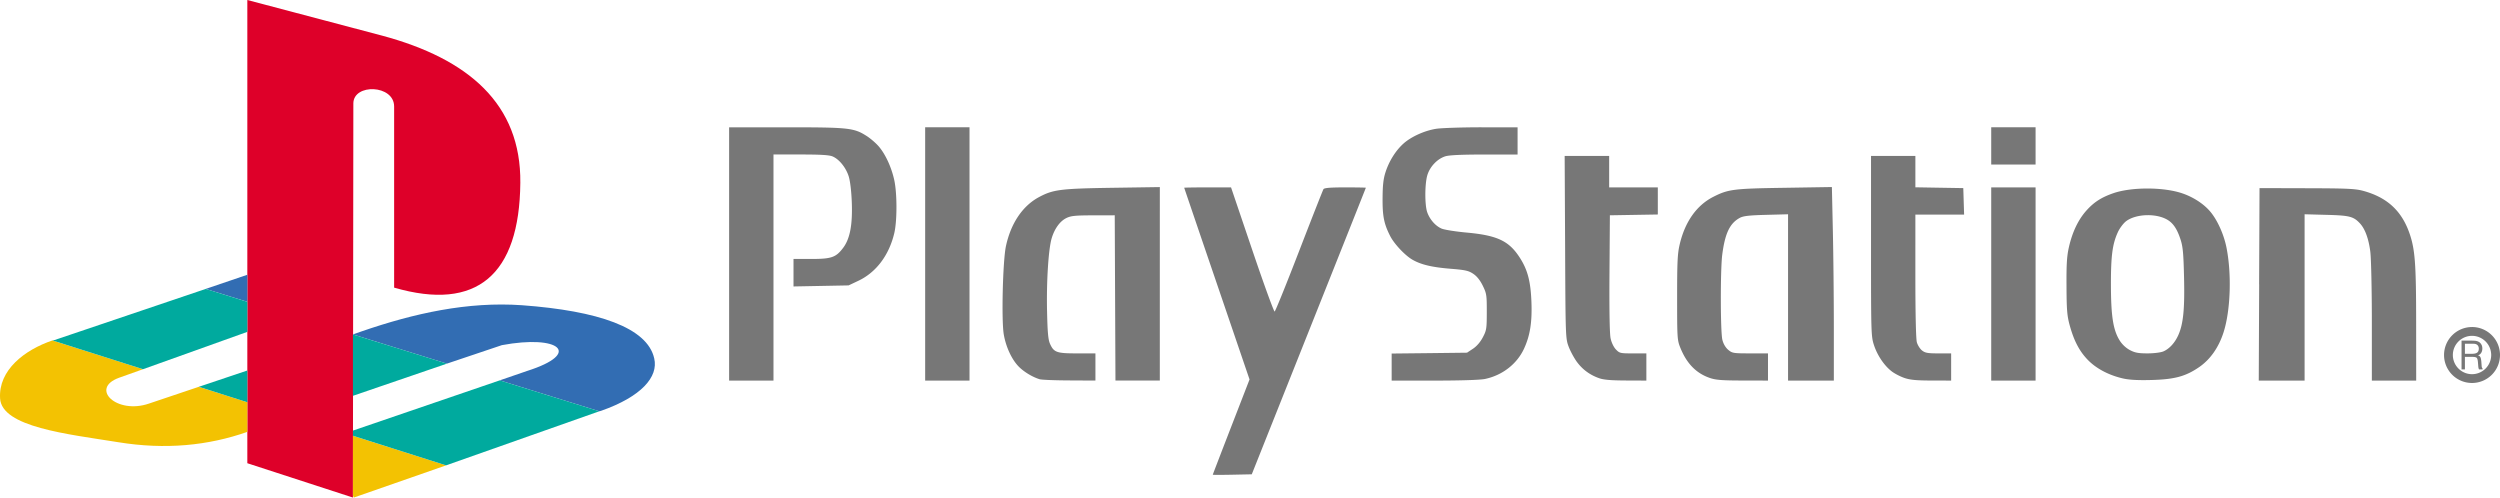
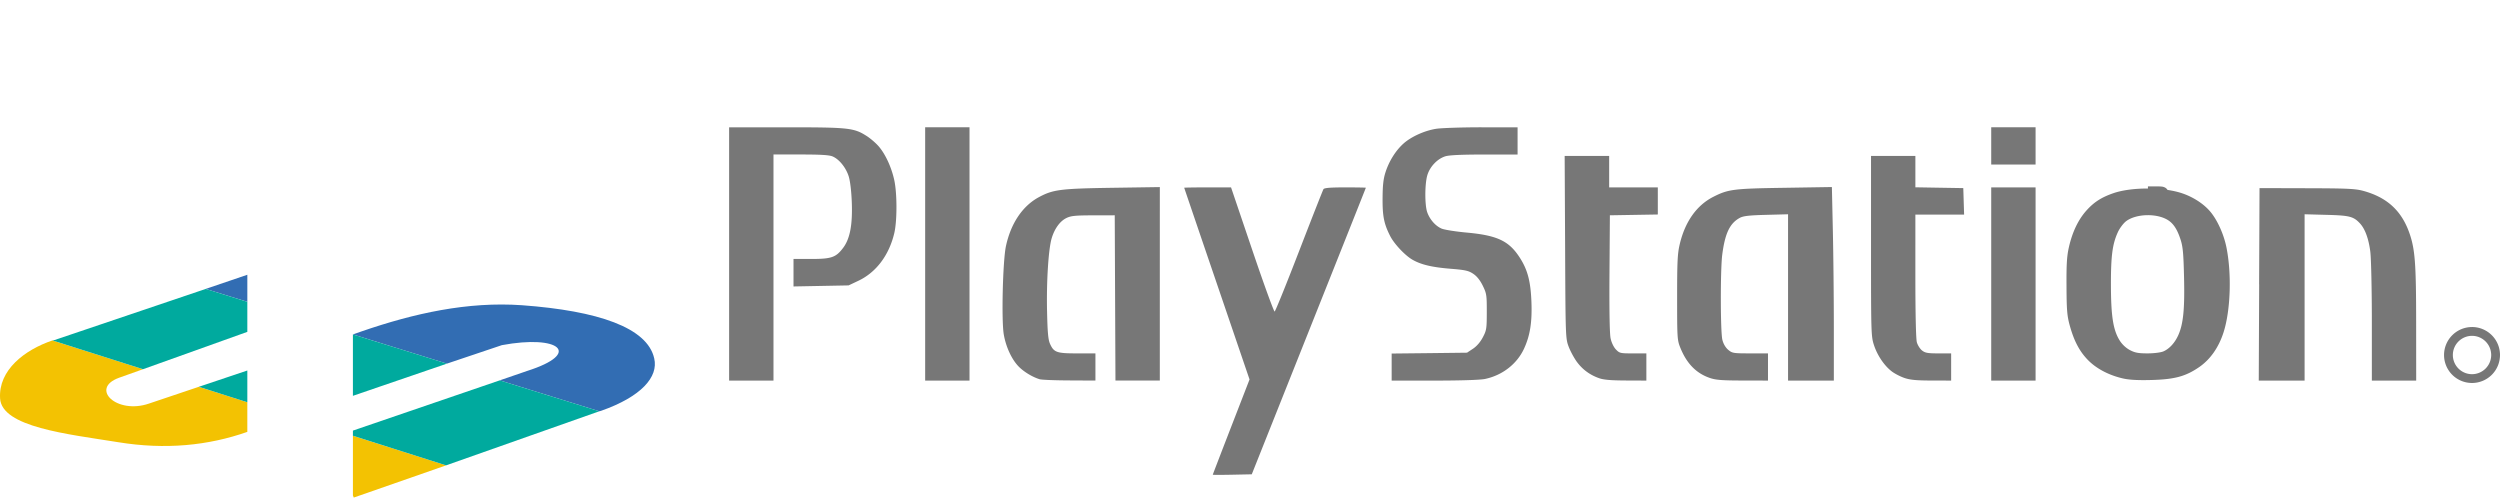
<svg xmlns="http://www.w3.org/2000/svg" width="567.927" height="113.032" viewBox="0.25 0 567.927 113.032">
-   <path fill="#777" d="M165.884 28.918v57.54h10.078V35.095h6.186c4.461 0 6.475.12 7.233.438 1.496.625 3.036 2.529 3.667 4.521.331 1.047.604 3.313.701 5.831.2 5.154-.398 8.356-1.971 10.433-1.641 2.168-2.645 2.51-7.284 2.51h-3.982v6.246l6.257-.121 6.258-.121 2.214-1.047c4.045-1.908 6.982-5.811 8.167-10.84.662-2.808.652-9.086-.021-12.099-.646-2.896-1.991-5.813-3.504-7.579-.633-.738-1.857-1.797-2.712-2.347-2.933-1.882-4.062-2.001-18.356-2.001h-12.931zm44.535 0v57.54h10.077v-57.54h-10.077zm126.372 0c-4.514.001-9.158.16-10.32.346-2.623.418-5.682 1.805-7.416 3.372-1.748 1.579-3.234 3.949-4.043 6.44-.502 1.548-.66 2.959-.68 5.933-.029 4.103.316 5.851 1.727 8.614.916 1.798 3.361 4.393 5.039 5.363 1.949 1.13 4.441 1.728 8.729 2.072 3.26.265 4.02.426 5.08 1.129.834.551 1.563 1.453 2.184 2.711.869 1.771.918 2.142.914 5.953-.004 3.801-.057 4.176-.896 5.771-.566 1.084-1.385 2.032-2.242 2.603l-1.354.896-8.563.103-8.555.092v6.145h9.73c5.92 0 10.412-.146 11.459-.367 3.984-.838 7.299-3.42 8.908-6.938 1.355-2.963 1.834-6.008 1.656-10.575-.188-4.816-.9-7.44-2.824-10.32-2.391-3.575-5.064-4.801-11.855-5.423-2.512-.23-5.086-.635-5.719-.904-1.398-.592-2.705-2.082-3.281-3.738-.566-1.633-.561-6.361.021-8.359.57-1.973 2.305-3.79 4.135-4.338.883-.266 3.852-.396 8.848-.396H345v-6.18h-8.209v-.005zm115.806 0v8.453h10.078v-8.453h-10.078zm-96.902 6.502l.104 20.723c.09 20.398.105 20.754.803 22.604.393 1.033 1.229 2.58 1.857 3.443 1.293 1.76 2.973 2.994 5.1 3.738 1.023.359 2.764.498 6.064.51l4.633.02v-6.176h-3.027c-2.881 0-3.068-.039-3.891-.895-.508-.529-1.006-1.563-1.207-2.52-.221-1.033-.313-6.406-.256-14.791l.092-13.166 5.445-.092 5.445-.092V42.57h-11.052v-7.15h-10.11zm69.596 0v20.469c0 19.797.023 20.54.672 22.512.771 2.348 2.338 4.672 4.043 5.973.65.498 1.939 1.166 2.863 1.482 1.289.445 2.73.582 6.156.59l4.469.01V80.28h-2.885c-2.41 0-3.02-.104-3.727-.662-.467-.365-.996-1.205-1.18-1.867-.205-.74-.336-6.584-.336-15.105V48.748h11.072l-.094-3.007-.092-3.008-5.445-.09-5.439-.093v-7.13h-10.077zm-8.889 7.069l-10.758.174c-11.568.178-12.766.32-16.162 2.042-3.799 1.925-6.447 5.663-7.648 10.788-.502 2.138-.59 3.979-.59 12.109 0 9.23.027 9.661.742 11.428 1.441 3.561 3.586 5.76 6.674 6.826 1.361.471 2.781.58 7.457.588l5.771.012v-6.178h-4.043c-3.828 0-4.088-.047-4.998-.813-.602-.506-1.092-1.35-1.32-2.256-.453-1.793-.475-15.938-.031-19.361.631-4.865 1.727-7.146 4.014-8.371.787-.42 2.146-.57 5.977-.67l4.957-.132V86.456H416.844V74.315c0-6.674-.104-16.566-.225-21.982l-.217-9.844zM263.73 42.5l-10.808.162c-11.746.181-13.433.396-16.64 2.113-3.725 1.994-6.385 5.936-7.508 11.123-.713 3.295-1.047 16.791-.498 20.054.48 2.846 1.811 5.713 3.404 7.334 1.172 1.192 3.117 2.368 4.743 2.864.447.138 3.481.259 6.745.272l5.932.031V80.28h-4.154c-4.687 0-5.303-.221-6.187-2.234-.395-.896-.549-2.662-.65-7.416-.146-6.756.324-14.085 1.056-16.52.657-2.185 1.881-3.863 3.321-4.57 1.052-.516 2.019-.613 6.125-.62l4.875-.011.082 18.773.082 18.771h10.078v-21.98l.002-21.973zm10.85.071c-2.928 0-5.319.037-5.313.082.004.045 3.346 9.857 7.426 21.811l7.416 21.738-4.176 10.771c-2.295 5.927-4.175 10.817-4.175 10.868s1.993.051 4.429 0l4.43-.092 12.951-32.508c7.127-17.879 12.963-32.542 12.963-32.588.002-.045-2.102-.082-4.684-.082-3.404 0-4.766.113-4.947.408-.137.223-2.627 6.543-5.525 14.049-2.896 7.504-5.396 13.688-5.564 13.744-.17.057-2.473-6.266-5.107-14.049l-4.796-14.152h-5.328zm178.017 0v43.884h10.078V42.571h-10.078zm60.951.162l-.094 21.861h.012l-.092 21.861H523.786V48.676l4.957.133c5.262.137 6.141.356 7.619 1.939 1.156 1.24 1.984 3.499 2.354 6.439.191 1.539.348 8.603.348 16.011v13.258h10.074l-.01-12.922c-.002-13.705-.242-16.957-1.563-20.673-1.797-5.053-5.104-8.049-10.482-9.508-1.779-.483-3.68-.567-12.811-.59l-10.724-.03zm-25.478.092c-2.842 0-5.674.357-7.709 1.057-2.709.932-4.41 2.023-6.117 3.921-1.852 2.06-3.193 4.849-3.98 8.259-.479 2.09-.596 3.845-.564 8.938.023 5.358.133 6.729.711 8.849.979 3.596 2.26 6.017 4.205 7.985 1.916 1.938 4.748 3.422 7.936 4.146 1.434.324 3.422.427 6.461.345 5.238-.14 7.73-.814 10.787-2.904 2.563-1.752 4.5-4.517 5.598-7.996 1.57-4.967 1.846-13.155.641-19.198-.586-2.936-2.01-6.119-3.598-8.056-1.492-1.821-3.936-3.418-6.551-4.287-2.117-.702-4.978-1.059-7.82-1.059zm.123 6.054c1.475 0 2.953.285 4.113.873 1.514.768 2.465 2.104 3.291 4.632.541 1.653.676 3.158.803 8.625.166 7.142-.162 10.507-1.27 13.043-.781 1.793-2.045 3.187-3.434 3.779-.596.254-2.156.446-3.605.446-2.055 0-2.844-.146-3.992-.75-.902-.478-1.773-1.295-2.336-2.204-1.469-2.371-1.953-5.48-1.973-12.484-.016-6.668.328-9.347 1.557-12.06.416-.92 1.256-2.043 1.879-2.52 1.184-.903 3.07-1.38 4.967-1.38zM559.435 83.913h.77v-2.836h1.756c.48 0 .795.078.939.232.139.148.229.492.268 1.031l.068.836c.012.16.027.293.055.4.021.113.063.228.117.334h.807v-.209a.52.52 0 0 1-.135-.205 1.15 1.15 0 0 1-.072-.352l-.07-.973c-.047-.473-.107-.797-.188-.973a.79.79 0 0 0-.611-.477c.311-.07.555-.244.742-.525.189-.285.283-.633.283-1.039 0-.334-.068-.625-.207-.871a1.566 1.566 0 0 0-.617-.635 2.156 2.156 0 0 0-.777-.234 9.378 9.378 0 0 0-.914-.035h-2.209v6.527h-.004v.004zm.772-3.538v-2.289h1.557c.307 0 .523.008.662.021.205.033.369.094.488.176a.916.916 0 0 1 .328.367c.08.158.121.334.121.525 0 .434-.121.738-.367.922-.246.186-.648.273-1.207.273l-1.582.005z" />
+   <path fill="#777" d="M165.884 28.918v57.54h10.078V35.095h6.186c4.461 0 6.475.12 7.233.438 1.496.625 3.036 2.529 3.667 4.521.331 1.047.604 3.313.701 5.831.2 5.154-.398 8.356-1.971 10.433-1.641 2.168-2.645 2.51-7.284 2.51h-3.982v6.246l6.257-.121 6.258-.121 2.214-1.047c4.045-1.908 6.982-5.811 8.167-10.84.662-2.808.652-9.086-.021-12.099-.646-2.896-1.991-5.813-3.504-7.579-.633-.738-1.857-1.797-2.712-2.347-2.933-1.882-4.062-2.001-18.356-2.001h-12.931zm44.535 0v57.54h10.077v-57.54h-10.077zm126.372 0c-4.514.001-9.158.16-10.32.346-2.623.418-5.682 1.805-7.416 3.372-1.748 1.579-3.234 3.949-4.043 6.44-.502 1.548-.66 2.959-.68 5.933-.029 4.103.316 5.851 1.727 8.614.916 1.798 3.361 4.393 5.039 5.363 1.949 1.13 4.441 1.728 8.729 2.072 3.26.265 4.02.426 5.08 1.129.834.551 1.563 1.453 2.184 2.711.869 1.771.918 2.142.914 5.953-.004 3.801-.057 4.176-.896 5.771-.566 1.084-1.385 2.032-2.242 2.603l-1.354.896-8.563.103-8.555.092v6.145h9.73c5.92 0 10.412-.146 11.459-.367 3.984-.838 7.299-3.42 8.908-6.938 1.355-2.963 1.834-6.008 1.656-10.575-.188-4.816-.9-7.44-2.824-10.32-2.391-3.575-5.064-4.801-11.855-5.423-2.512-.23-5.086-.635-5.719-.904-1.398-.592-2.705-2.082-3.281-3.738-.566-1.633-.561-6.361.021-8.359.57-1.973 2.305-3.79 4.135-4.338.883-.266 3.852-.396 8.848-.396H345v-6.18h-8.209v-.005zm115.806 0v8.453h10.078v-8.453h-10.078zm-96.902 6.502l.104 20.723c.09 20.398.105 20.754.803 22.604.393 1.033 1.229 2.58 1.857 3.443 1.293 1.76 2.973 2.994 5.1 3.738 1.023.359 2.764.498 6.064.51l4.633.02v-6.176h-3.027c-2.881 0-3.068-.039-3.891-.895-.508-.529-1.006-1.563-1.207-2.52-.221-1.033-.313-6.406-.256-14.791l.092-13.166 5.445-.092 5.445-.092V42.57h-11.052v-7.15h-10.11zm69.596 0v20.469c0 19.797.023 20.54.672 22.512.771 2.348 2.338 4.672 4.043 5.973.65.498 1.939 1.166 2.863 1.482 1.289.445 2.73.582 6.156.59l4.469.01V80.28h-2.885c-2.41 0-3.02-.104-3.727-.662-.467-.365-.996-1.205-1.18-1.867-.205-.74-.336-6.584-.336-15.105V48.748h11.072l-.094-3.007-.092-3.008-5.445-.09-5.439-.093v-7.13h-10.077zm-8.889 7.069l-10.758.174c-11.568.178-12.766.32-16.162 2.042-3.799 1.925-6.447 5.663-7.648 10.788-.502 2.138-.59 3.979-.59 12.109 0 9.23.027 9.661.742 11.428 1.441 3.561 3.586 5.76 6.674 6.826 1.361.471 2.781.58 7.457.588l5.771.012v-6.178h-4.043c-3.828 0-4.088-.047-4.998-.813-.602-.506-1.092-1.35-1.32-2.256-.453-1.793-.475-15.938-.031-19.361.631-4.865 1.727-7.146 4.014-8.371.787-.42 2.146-.57 5.977-.67l4.957-.132V86.456H416.844V74.315c0-6.674-.104-16.566-.225-21.982l-.217-9.844zM263.73 42.5l-10.808.162c-11.746.181-13.433.396-16.64 2.113-3.725 1.994-6.385 5.936-7.508 11.123-.713 3.295-1.047 16.791-.498 20.054.48 2.846 1.811 5.713 3.404 7.334 1.172 1.192 3.117 2.368 4.743 2.864.447.138 3.481.259 6.745.272l5.932.031V80.28h-4.154c-4.687 0-5.303-.221-6.187-2.234-.395-.896-.549-2.662-.65-7.416-.146-6.756.324-14.085 1.056-16.52.657-2.185 1.881-3.863 3.321-4.57 1.052-.516 2.019-.613 6.125-.62l4.875-.011.082 18.773.082 18.771h10.078v-21.98l.002-21.973zm10.85.071c-2.928 0-5.319.037-5.313.082.004.045 3.346 9.857 7.426 21.811l7.416 21.738-4.176 10.771c-2.295 5.927-4.175 10.817-4.175 10.868s1.993.051 4.429 0l4.43-.092 12.951-32.508c7.127-17.879 12.963-32.542 12.963-32.588.002-.045-2.102-.082-4.684-.082-3.404 0-4.766.113-4.947.408-.137.223-2.627 6.543-5.525 14.049-2.896 7.504-5.396 13.688-5.564 13.744-.17.057-2.473-6.266-5.107-14.049l-4.796-14.152h-5.328zm178.017 0v43.884h10.078V42.571h-10.078zm60.951.162l-.094 21.861h.012l-.092 21.861H523.786V48.676l4.957.133c5.262.137 6.141.356 7.619 1.939 1.156 1.24 1.984 3.499 2.354 6.439.191 1.539.348 8.603.348 16.011v13.258h10.074l-.01-12.922c-.002-13.705-.242-16.957-1.563-20.673-1.797-5.053-5.104-8.049-10.482-9.508-1.779-.483-3.68-.567-12.811-.59l-10.724-.03zm-25.478.092c-2.842 0-5.674.357-7.709 1.057-2.709.932-4.41 2.023-6.117 3.921-1.852 2.06-3.193 4.849-3.98 8.259-.479 2.09-.596 3.845-.564 8.938.023 5.358.133 6.729.711 8.849.979 3.596 2.26 6.017 4.205 7.985 1.916 1.938 4.748 3.422 7.936 4.146 1.434.324 3.422.427 6.461.345 5.238-.14 7.73-.814 10.787-2.904 2.563-1.752 4.5-4.517 5.598-7.996 1.57-4.967 1.846-13.155.641-19.198-.586-2.936-2.01-6.119-3.598-8.056-1.492-1.821-3.936-3.418-6.551-4.287-2.117-.702-4.978-1.059-7.82-1.059zm.123 6.054c1.475 0 2.953.285 4.113.873 1.514.768 2.465 2.104 3.291 4.632.541 1.653.676 3.158.803 8.625.166 7.142-.162 10.507-1.27 13.043-.781 1.793-2.045 3.187-3.434 3.779-.596.254-2.156.446-3.605.446-2.055 0-2.844-.146-3.992-.75-.902-.478-1.773-1.295-2.336-2.204-1.469-2.371-1.953-5.48-1.973-12.484-.016-6.668.328-9.347 1.557-12.06.416-.92 1.256-2.043 1.879-2.52 1.184-.903 3.07-1.38 4.967-1.38zh.77v-2.836h1.756c.48 0 .795.078.939.232.139.148.229.492.268 1.031l.068.836c.012.16.027.293.055.4.021.113.063.228.117.334h.807v-.209a.52.52 0 0 1-.135-.205 1.15 1.15 0 0 1-.072-.352l-.07-.973c-.047-.473-.107-.797-.188-.973a.79.79 0 0 0-.611-.477c.311-.07.555-.244.742-.525.189-.285.283-.633.283-1.039 0-.334-.068-.625-.207-.871a1.566 1.566 0 0 0-.617-.635 2.156 2.156 0 0 0-.777-.234 9.378 9.378 0 0 0-.914-.035h-2.209v6.527h-.004v.004zm.772-3.538v-2.289h1.557c.307 0 .523.008.662.021.205.033.369.094.488.176a.916.916 0 0 1 .328.367c.08.158.121.334.121.525 0 .434-.121.738-.367.922-.246.186-.648.273-1.207.273l-1.582.005z" />
  <path fill="#777" d="M555.466 80.648a6.356 6.356 0 0 1 6.287-6.354.821.821 0 0 1 .07-.004 6.358 6.358 0 0 1 6.354 6.358h-.002a6.352 6.352 0 0 1-6.354 6.354 6.353 6.353 0 0 1-6.355-6.354zm2 0a4.36 4.36 0 0 0 4.357 4.356 4.365 4.365 0 0 0 4.354-4.356 4.364 4.364 0 0 0-4.227-4.354h-.129a4.359 4.359 0 0 0-4.355 4.354zm3.953-4.442a1.05 1.05 0 0 1 .039.017.852.852 0 0 1-.17-.087l-.039-.024c.061.041.12.073.17.094zm-.47-.431l-.004-.008.004.008zm-.012-.021l-.006-.01.006.01zm-.113-.466c0-.113.021-.227.059-.332a.825.825 0 0 0-.059.332z" />
-   <path fill="#DE0029" d="M80.521 23.506l-.099 89.525-23.986-7.801V0l30.618 8.096c19.6 5.267 31.592 15.507 31.398 33.45-.195 20.873-9.849 29.257-28.667 23.796V24.188c-.002-4.976-9.264-5.267-9.264-.682z" />
  <path fill="#F3C202" d="M45.416 87.87l-11.31 3.805c-7.315 2.537-13.555-3.412-6.827-5.854l5.46-1.947-20.575-6.537C5.826 79.485-.124 84.067.268 90.505c.39 6.533 15.31 8.097 26.815 9.947 10.726 1.754 20.477.779 29.351-2.342v-6.73l-11.018-3.51zm35.2 25.162l20.965-7.313-21.16-6.729v13.557l.195.485z" />
  <path fill="#326DB3" d="M136.394 93.431l.39-.099c9.166-3.219 13.066-7.707 12.091-11.898-1.56-7.021-12.773-10.826-30.033-12.094-12.384-.877-24.572 1.854-36.468 5.947l-1.95.686 21.355 6.633 12.48-4.197c13.067-2.436 18.333 1.854 5.755 5.854l-6.242 2.146 22.622 7.022zM56.436 62.418l-9.459 3.217 9.46 2.926v-6.143z" />
  <path fill="#00AA9E" d="M101.582 105.717l34.812-12.287-22.624-7.021-33.348 11.41v1.17l21.16 6.728zM56.436 84.165L45.417 87.87l11.02 3.512v-7.217zm23.985 5.755V75.975l21.355 6.631-21.355 7.314zM32.74 83.874l23.696-8.484v-6.826l-9.459-2.928-34.324 11.605c-.097 0-.292.096-.487.096l20.574 6.537z" />
</svg>